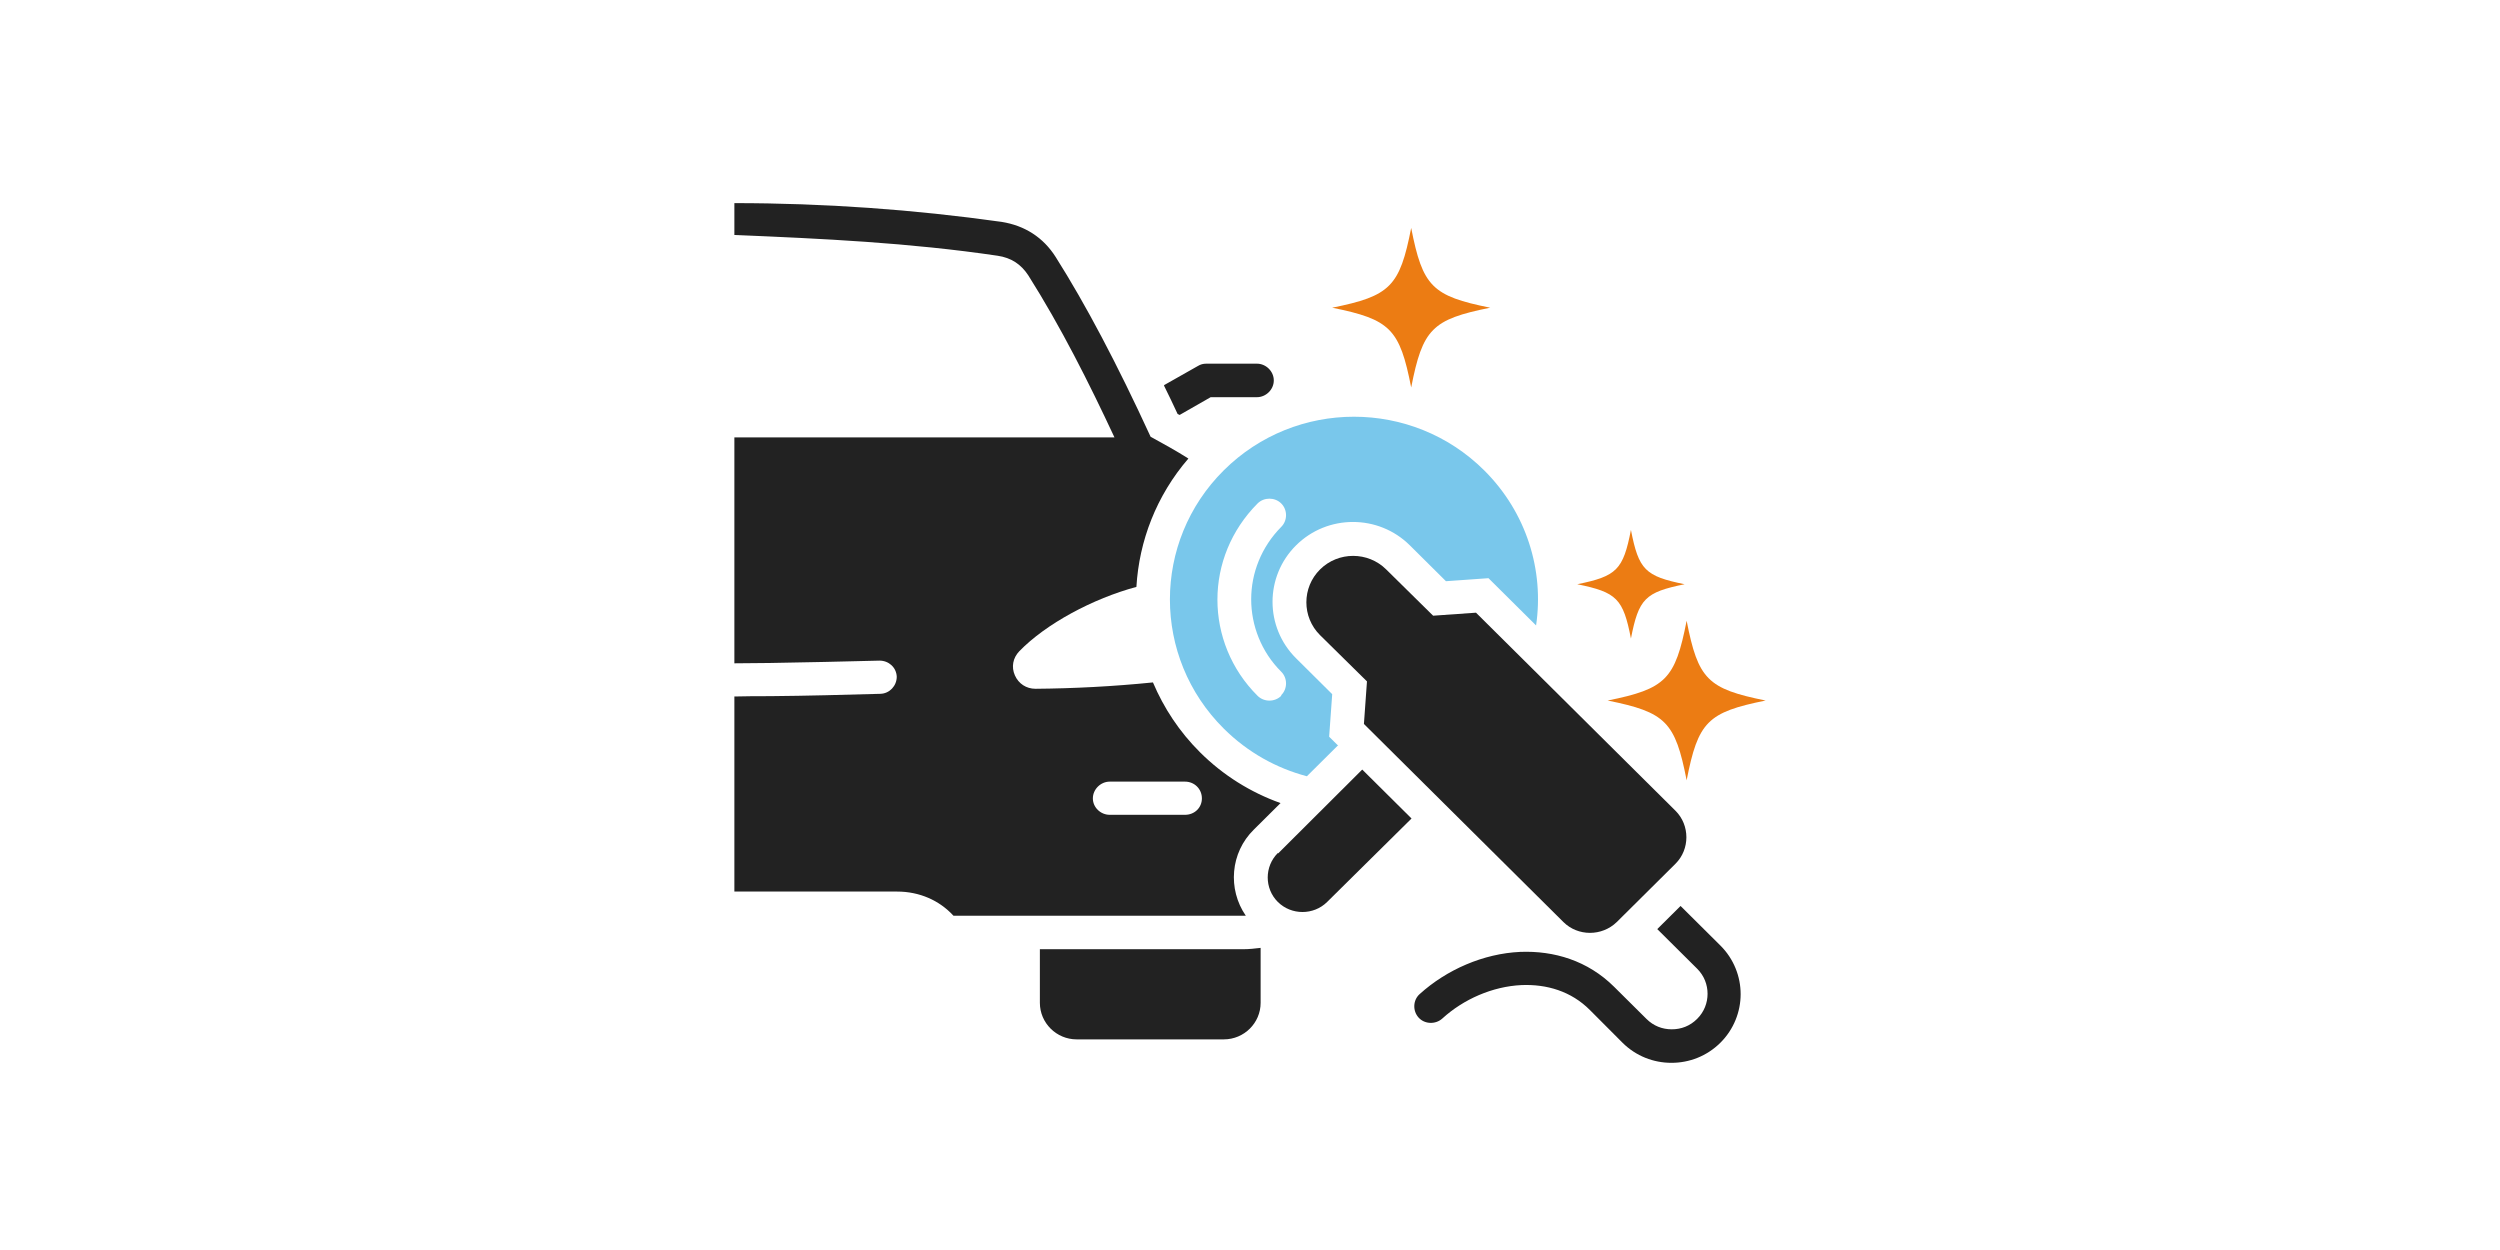
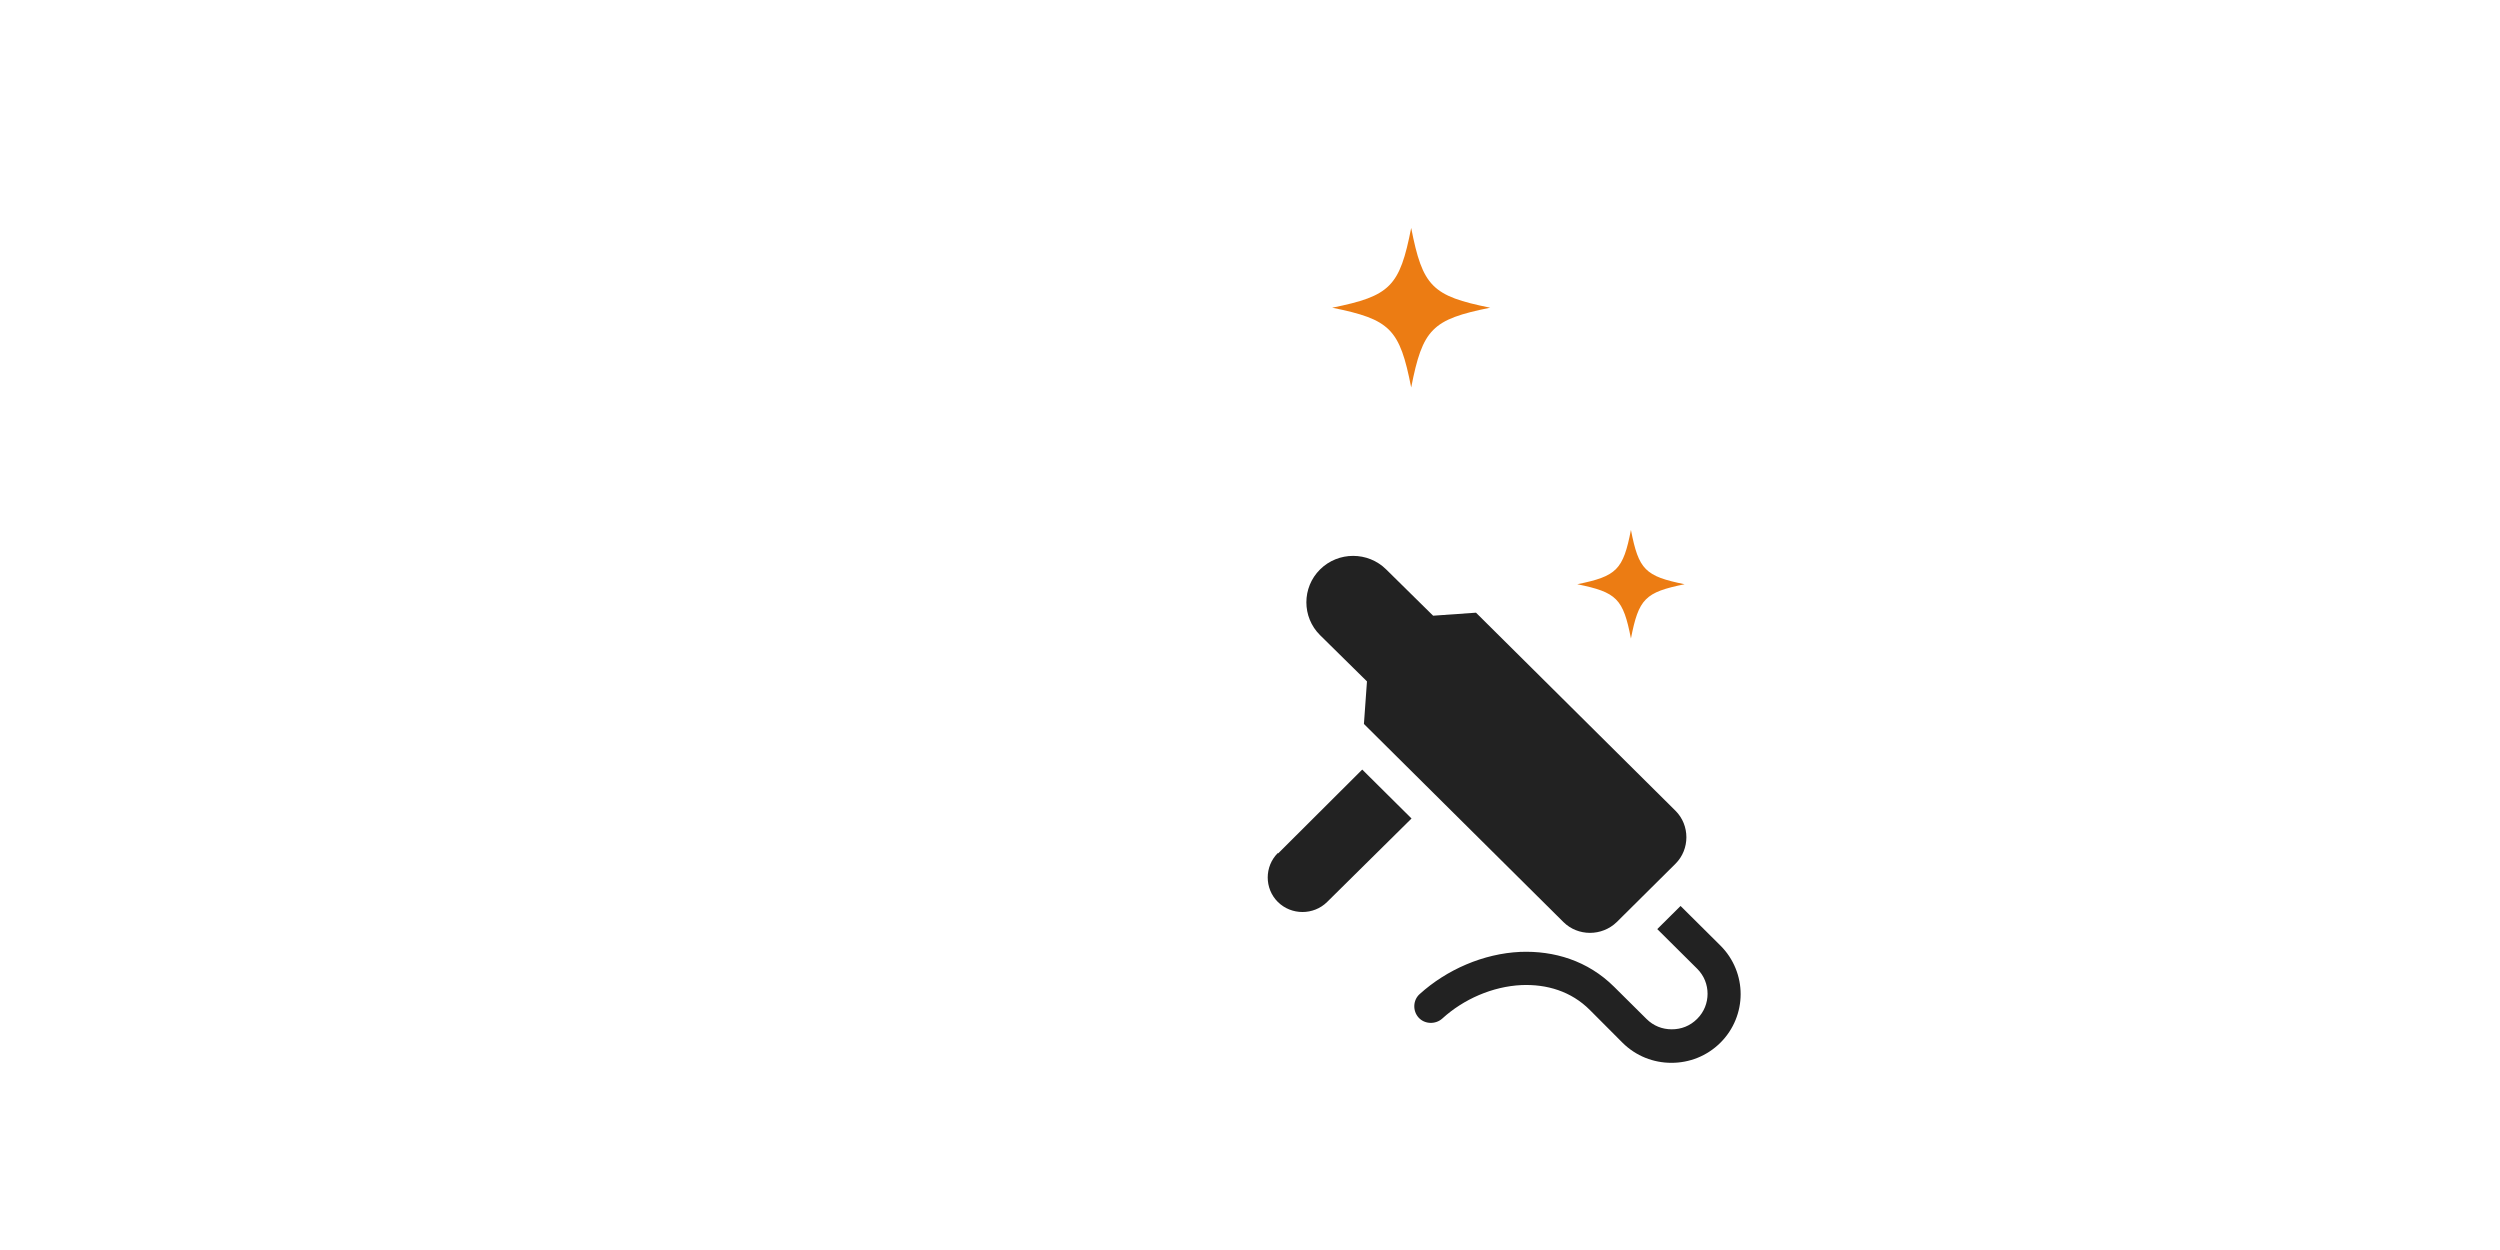
<svg xmlns="http://www.w3.org/2000/svg" width="160" height="80" viewBox="0 0 160 80" fill="none">
  <g clip-path="url(#clip0_611_10065)">
-     <path fill-rule="evenodd" clip-rule="evenodd" d="M47 13V15.038C52.639 15.274 58.191 15.531 63.851 16.368C64.715 16.497 65.342 16.904 65.817 17.633C67.891 20.915 69.684 24.476 71.326 27.994H47V42.452C47.778 42.452 48.534 42.431 49.268 42.431C51.602 42.388 53.935 42.345 56.29 42.28C56.895 42.28 57.37 42.731 57.392 43.31C57.392 43.889 56.938 44.383 56.355 44.404C54.021 44.468 51.666 44.533 49.29 44.554C48.512 44.554 47.756 44.554 47 44.576V57.06H57.413C58.839 57.06 60.114 57.618 61.021 58.605H79.557C79.557 58.605 79.687 58.605 79.73 58.605C78.563 56.91 78.736 54.572 80.248 53.092L81.955 51.397C80.032 50.711 78.282 49.617 76.813 48.158C75.474 46.828 74.48 45.305 73.789 43.675C71.24 43.932 68.734 44.061 66.271 44.082C65.687 44.082 65.191 43.761 64.953 43.224C64.715 42.688 64.823 42.109 65.234 41.68C66.94 39.921 69.943 38.312 72.73 37.561C72.903 34.623 74.005 31.727 76.057 29.346C75.279 28.852 74.459 28.402 73.638 27.951C71.499 23.296 69.468 19.457 67.567 16.454C66.768 15.188 65.579 14.437 64.11 14.201C58.472 13.408 52.747 13 47 13ZM80.68 60.642V64.182C80.68 65.469 79.622 66.52 78.326 66.52H68.906C67.61 66.52 66.552 65.469 66.552 64.182V60.75H79.557C79.946 60.75 80.313 60.707 80.68 60.664V60.642ZM74.502 24.648L76.662 23.425C76.835 23.318 77.008 23.275 77.202 23.275H80.443C81.026 23.275 81.523 23.768 81.523 24.348C81.523 24.927 81.026 25.42 80.443 25.42H77.483L75.496 26.557L75.366 26.493C75.085 25.892 74.804 25.291 74.502 24.691V24.648ZM71.024 52.148C70.44 52.148 69.943 51.676 69.943 51.097C69.943 50.518 70.44 50.024 71.024 50.024H75.841C76.446 50.024 76.921 50.496 76.921 51.097C76.921 51.697 76.446 52.148 75.841 52.148H71.024Z" fill="#222222" />
-     <path fill-rule="evenodd" clip-rule="evenodd" d="M85.65 47.729L85.066 47.15L85.261 44.426L82.949 42.131C80.94 40.136 80.94 36.897 82.949 34.902C84.958 32.907 88.22 32.907 90.23 34.902L92.541 37.197L95.263 37.004L98.309 40.028C98.828 36.511 97.704 32.8 94.982 30.097C90.381 25.528 82.927 25.528 78.326 30.097C73.724 34.666 73.724 42.066 78.326 46.635C79.86 48.158 81.696 49.166 83.64 49.681L85.606 47.729H85.65ZM81.998 44.533C81.588 44.941 80.897 44.941 80.486 44.533C78.779 42.839 77.915 40.608 77.915 38.377C77.915 36.146 78.779 33.936 80.486 32.22C80.897 31.813 81.588 31.813 81.998 32.22C82.409 32.628 82.409 33.314 81.998 33.722C80.724 35.009 80.076 36.682 80.076 38.355C80.076 40.028 80.724 41.723 81.998 42.989C82.409 43.396 82.409 44.083 81.998 44.49V44.533Z" fill="#79C7EB" />
    <path fill-rule="evenodd" clip-rule="evenodd" d="M107.577 57.961L106.065 59.462L108.614 61.994C109.068 62.444 109.284 63.023 109.284 63.602C109.284 64.182 109.068 64.761 108.614 65.211C108.161 65.662 107.599 65.876 106.994 65.876C106.389 65.876 105.828 65.662 105.374 65.211L103.3 63.152C101.615 61.479 99.454 60.835 97.294 60.921C94.939 61.028 92.584 62.058 90.856 63.624C90.424 64.01 90.402 64.697 90.791 65.126C91.18 65.555 91.871 65.576 92.303 65.19C93.665 63.946 95.522 63.131 97.38 63.045C98.979 62.98 100.556 63.431 101.766 64.654L103.84 66.734C104.704 67.592 105.828 68.021 106.973 68.021C108.118 68.021 109.241 67.592 110.105 66.734C110.969 65.876 111.401 64.739 111.401 63.624C111.401 62.508 110.969 61.372 110.105 60.514L107.556 57.982L107.577 57.961Z" fill="#222222" />
    <path fill-rule="evenodd" clip-rule="evenodd" d="M100.059 59.011C100.988 59.934 102.522 59.934 103.473 59.011L107.232 55.279C108.161 54.356 108.161 52.812 107.232 51.889L94.464 39.212L91.72 39.405L88.717 36.445C87.551 35.287 85.65 35.287 84.483 36.445C83.316 37.603 83.316 39.491 84.483 40.649L87.486 43.609L87.291 46.334L100.059 59.011Z" fill="#222222" />
    <path fill-rule="evenodd" clip-rule="evenodd" d="M81.782 54.593C80.918 55.451 80.918 56.867 81.782 57.725C82.647 58.583 84.072 58.583 84.937 57.725L90.338 52.384L87.183 49.252L81.804 54.615L81.782 54.593Z" fill="#222222" />
    <path d="M95.371 19.693C91.655 20.444 91.05 21.045 90.316 24.799C89.581 21.045 88.976 20.444 85.26 19.693C88.976 18.942 89.581 18.342 90.316 14.588C91.05 18.342 91.655 18.942 95.371 19.693Z" fill="#EC7C13" />
    <path d="M107.815 37.391C105.287 37.906 104.877 38.313 104.38 40.866C103.883 38.313 103.473 37.906 100.945 37.391C103.473 36.876 103.883 36.469 104.38 33.916C104.877 36.469 105.287 36.876 107.815 37.391Z" fill="#EC7C13" />
-     <path d="M102.889 44.834C106.605 44.083 107.21 43.482 107.945 39.728C108.679 43.482 109.284 44.083 113 44.834C109.284 45.585 108.679 46.185 107.945 49.939C107.21 46.185 106.605 45.585 102.889 44.834Z" fill="#EC7C13" />
  </g>
  <defs>
    <clipPath id="clip0_611_10065">
      <rect width="66" height="55" fill="white" transform="translate(47 13)" />
    </clipPath>
  </defs>
</svg>